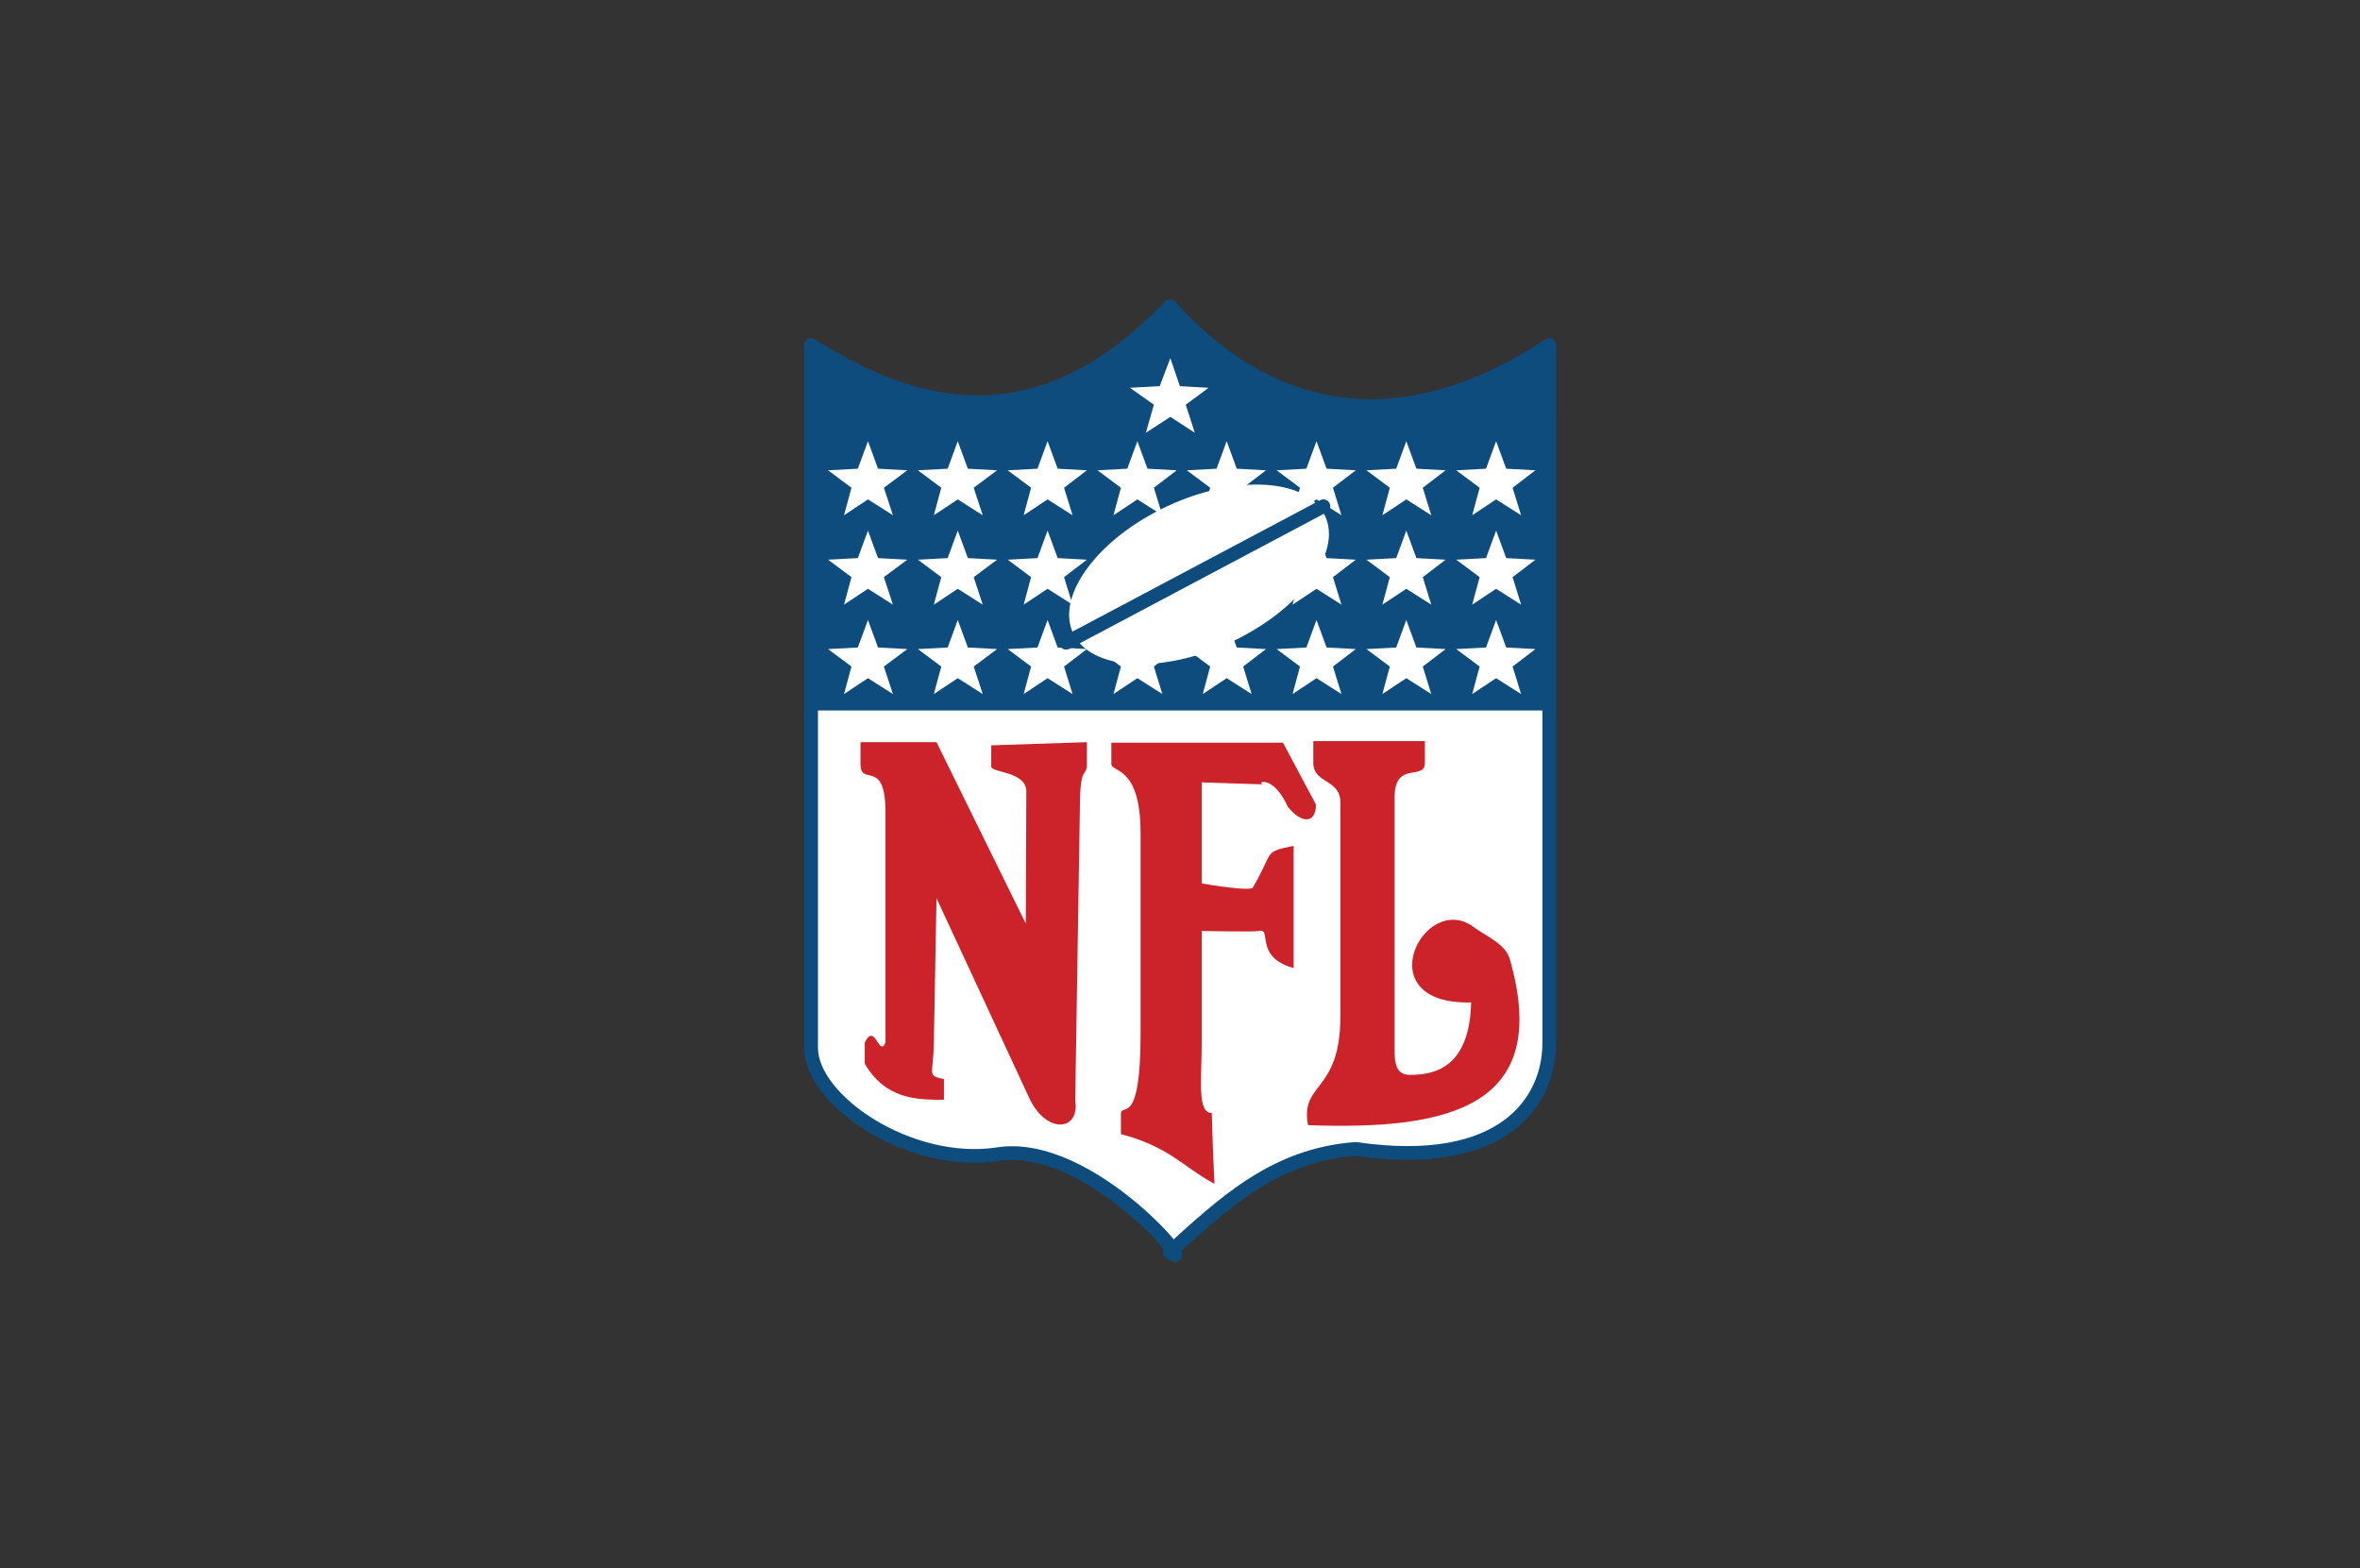
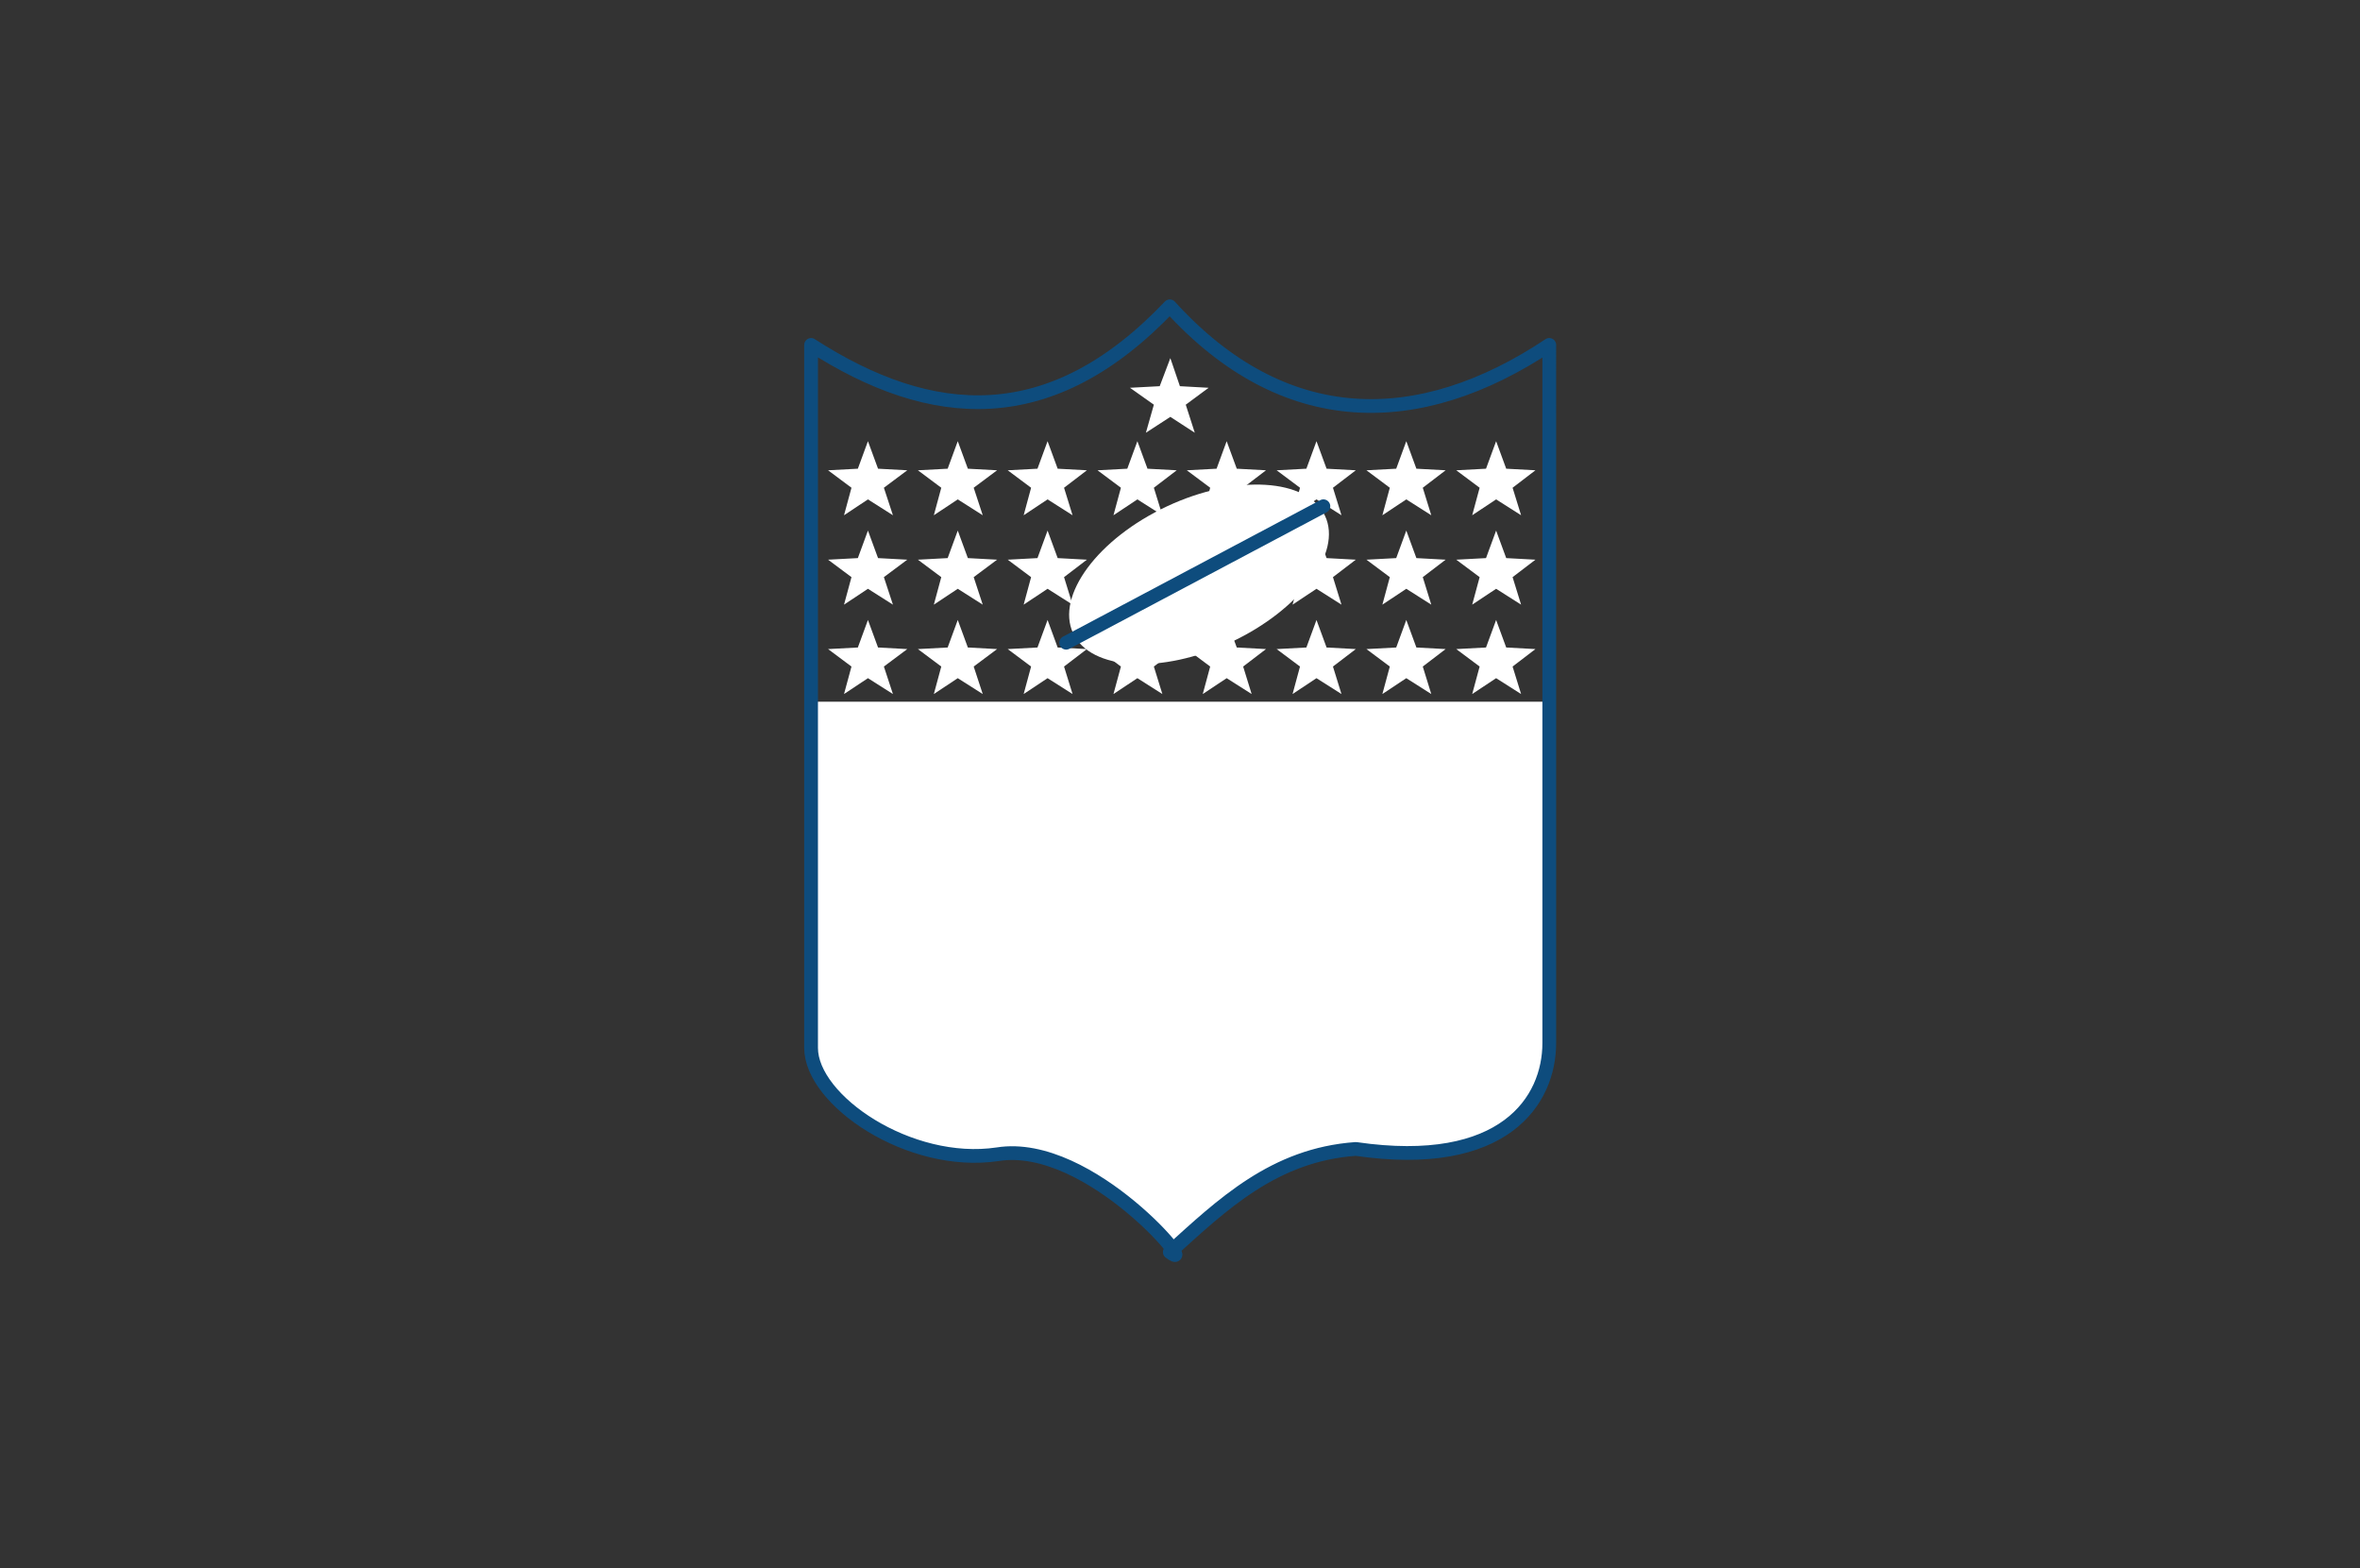
<svg xmlns="http://www.w3.org/2000/svg" width="301" height="200" viewBox="0 0 301 200" fill="none">
  <rect x="0" y="0" width="301" height="200" fill="#333333" stroke="none" />
  <path d="M103.5 135V89.5H198V132.5C197.5 141 187 148.5 180.5 147.5C169.209 145.763 157 149.5 149.5 160C147 153.5 135 147 130 147C110 147 105.667 140.667 103.5 135Z" fill="white" />
  <path d="M103.447 133.653C103.447 140.331 115.987 148.899 127.238 147.213C139.1 145.323 153.334 162.864 149.2 159.693C155.911 153.621 162.485 147.28 172.923 146.537C191.903 149.303 197.597 140.331 197.597 133.044L197.598 43.993C180.99 55.057 163.774 55.124 149.2 39.068C134.017 55.057 118.833 53.91 103.447 43.993V133.652" stroke="#0E4C7D" stroke-width="1.753" stroke-miterlimit="2.613" stroke-linecap="round" stroke-linejoin="round" />
-   <path fill-rule="evenodd" clip-rule="evenodd" d="M103.447 43.993C118.833 53.91 134.017 55.057 149.2 39.068C163.774 55.124 180.99 55.057 197.598 43.993V90.61H103.447V43.993Z" fill="#0E4C7D" />
  <path fill-rule="evenodd" clip-rule="evenodd" d="M108.599 85.011L105.615 82.784L109.412 82.582L110.7 79.073L111.987 82.582L115.715 82.784L112.733 85.011L113.886 88.518L110.7 86.495L107.649 88.518L108.599 85.011ZM108.599 73.609L105.615 71.383L109.412 71.181L110.7 67.672L111.987 71.181L115.715 71.383L112.733 73.609L113.886 77.117L110.7 75.094L107.649 77.117L108.599 73.609ZM108.599 62.208L105.615 59.981L109.412 59.779L110.7 56.271L111.987 59.779L115.715 59.981L112.733 62.208L113.886 65.716L110.7 63.692L107.649 65.716L108.599 62.208ZM120.053 85.011L117.071 82.784L120.867 82.582L122.155 79.073L123.443 82.582L127.171 82.784L124.188 85.011L125.34 88.518L122.155 86.495L119.104 88.518L120.053 85.011ZM120.053 73.609L117.071 71.383L120.867 71.181L122.155 67.672L123.443 71.181L127.171 71.383L124.188 73.609L125.34 77.117L122.155 75.094L119.104 77.117L120.053 73.609ZM120.053 62.208L117.071 59.981L120.867 59.779L122.155 56.271L123.443 59.779L127.171 59.981L124.188 62.208L125.34 65.716L122.155 63.692L119.104 65.716L120.053 62.208ZM131.509 85.011L128.526 82.784L132.322 82.582L133.61 79.073L134.898 82.582L138.626 82.784L135.711 85.011L136.796 88.518L133.61 86.495L130.56 88.518L131.509 85.011ZM131.509 73.609L128.526 71.383L132.322 71.181L133.61 67.672L134.898 71.181L138.626 71.383L135.711 73.609L136.796 77.117L133.61 75.094L130.56 77.117L131.509 73.609ZM131.509 62.208L128.526 59.981L132.322 59.779L133.61 56.271L134.898 59.779L138.626 59.981L135.711 62.208L136.796 65.716L133.61 63.692L130.56 65.716L131.509 62.208ZM147.166 51.616L144.116 49.457L147.912 49.255L149.268 45.679L150.488 49.255L154.149 49.457L151.234 51.616L152.385 55.192L149.268 53.168L146.15 55.192L147.166 51.616ZM142.964 85.011L139.981 82.784L143.777 82.582L145.065 79.073L146.353 82.582L150.081 82.784L147.166 85.011L148.251 88.518L145.065 86.495L142.015 88.518L142.964 85.011ZM142.964 73.609L139.981 71.383L143.777 71.181L145.065 67.672L146.353 71.181L150.081 71.383L147.166 73.609L148.251 77.117L145.065 75.094L142.015 77.117L142.964 73.609ZM142.964 62.208L139.981 59.981L143.777 59.779L145.065 56.271L146.353 59.779L150.081 59.981L147.166 62.208L148.251 65.716L145.065 63.692L142.015 65.716L142.964 62.208ZM154.351 85.011L151.368 82.784L155.165 82.582L156.452 79.073L157.74 82.582L161.468 82.784L158.554 85.011L159.638 88.518L156.452 86.495L153.403 88.518L154.351 85.011ZM154.351 73.609L151.368 71.383L155.165 71.181L156.452 67.672L157.74 71.181L161.468 71.383L158.554 73.609L159.638 77.117L156.452 75.094L153.403 77.117L154.351 73.609ZM154.351 62.208L151.368 59.981L155.165 59.779L156.452 56.271L157.74 59.779L161.468 59.981L158.554 62.208L159.638 65.716L156.452 63.692L153.403 65.716L154.351 62.208ZM165.806 85.011L162.825 82.784L166.619 82.582L167.908 79.073L169.196 82.582L172.923 82.784L170.008 85.011L171.094 88.518L167.908 86.495L164.857 88.518L165.806 85.011ZM165.806 73.609L162.825 71.383L166.619 71.181L167.908 67.672L169.196 71.181L172.923 71.383L170.008 73.609L171.094 77.117L167.908 75.094L164.857 77.117L165.806 73.609ZM165.806 62.208L162.825 59.981L166.619 59.779L167.908 56.271L169.196 59.779L172.923 59.981L170.008 62.208L171.094 65.716L167.908 63.692L164.857 65.716L165.806 62.208ZM177.261 85.011L174.279 82.784L178.076 82.582L179.363 79.073L180.65 82.582L184.379 82.784L181.464 85.011L182.548 88.518L179.363 86.495L176.312 88.518L177.261 85.011ZM177.261 73.609L174.279 71.383L178.076 71.181L179.363 67.672L180.65 71.181L184.379 71.383L181.464 73.609L182.548 77.117L179.363 75.094L176.312 77.117L177.261 73.609ZM177.261 62.208L174.279 59.981L178.076 59.779L179.363 56.271L180.65 59.779L184.379 59.981L181.464 62.208L182.548 65.716L179.363 63.692L176.312 65.716L177.261 62.208ZM188.717 85.011L185.734 82.784L189.53 82.582L190.819 79.073L192.106 82.582L195.833 82.784L192.919 85.011L194.004 88.518L190.819 86.495L187.768 88.518L188.717 85.011ZM188.717 73.609L185.734 71.383L189.53 71.181L190.819 67.672L192.106 71.181L195.833 71.383L192.919 73.609L194.004 77.117L190.819 75.094L187.768 77.117L188.717 73.609ZM188.717 62.208L185.734 59.981L189.53 59.779L190.819 56.271L192.106 59.779L195.833 59.981L192.919 62.208L194.004 65.716L190.819 63.692L187.768 65.716L188.717 62.208Z" fill="white" />
  <path fill-rule="evenodd" clip-rule="evenodd" d="M148.861 64.569C140.05 68.684 134.627 75.97 136.864 80.76C139.101 85.55 148.183 86.022 156.994 81.907C165.807 77.792 171.229 70.506 168.992 65.784C166.755 60.993 157.672 60.453 148.861 64.569Z" fill="white" />
  <path d="M135.982 81.974L168.789 64.568" stroke="#0E4C7D" stroke-width="1.753" stroke-miterlimit="2.613" stroke-linecap="round" stroke-linejoin="round" />
-   <path fill-rule="evenodd" clip-rule="evenodd" d="M112.937 132.976V103.63C112.937 96.546 109.75 100.459 109.75 97.424V94.658H119.443L130.831 117.797L130.899 100.931C130.899 98.368 126.425 98.571 126.425 97.761V95.062L138.626 94.658V97.424C138.626 99.177 137.813 97.558 137.746 102.078L137.135 140.398C137.746 144.175 133.611 144.716 131.374 140.263L119.444 114.559L119.105 132.977C119.037 137.16 118.157 137.16 120.393 137.632V140.263C117.004 140.263 113.005 140.263 110.294 135.676V132.977C111.58 130.278 112.123 134.932 112.937 132.976ZM145.472 106.262C145.472 97.559 141.744 98.571 141.744 97.424V94.725H163.638L167.84 102.617C167.84 105.114 165.942 105.047 164.247 102.887C162.147 98.233 159.638 100.121 161.469 100.054L153.267 99.784V112.67C154.284 112.873 159.435 113.683 159.774 113.209C162.553 108.555 160.995 108.689 164.993 107.88V123.464C159.842 122.047 162.351 118.27 160.521 118.741C159.775 118.876 154.285 118.741 153.268 118.741V132.976C153.268 137.765 152.657 141.949 154.555 141.949C154.623 144.984 154.759 147.953 154.895 150.989C150.895 148.831 149.133 146.266 142.964 144.647V142.083C142.964 140.532 145.473 144.107 145.473 131.829V106.262H145.472ZM170.957 129.604V102.349C170.957 99.313 167.501 99.987 167.501 97.289V94.523H181.735V97.289C181.735 99.649 177.871 96.952 177.871 101.675V133.044C177.871 135.069 177.735 137.092 179.837 137.092C183.091 137.092 187.428 136.08 187.632 127.85C174.212 128.186 181.599 113.614 187.903 118.201C189.53 119.416 192.039 120.361 192.58 122.384C197.935 141.14 184.92 144.174 166.823 143.501C165.806 137.969 170.957 139.453 170.957 129.604Z" fill="#CC2229" />
</svg>